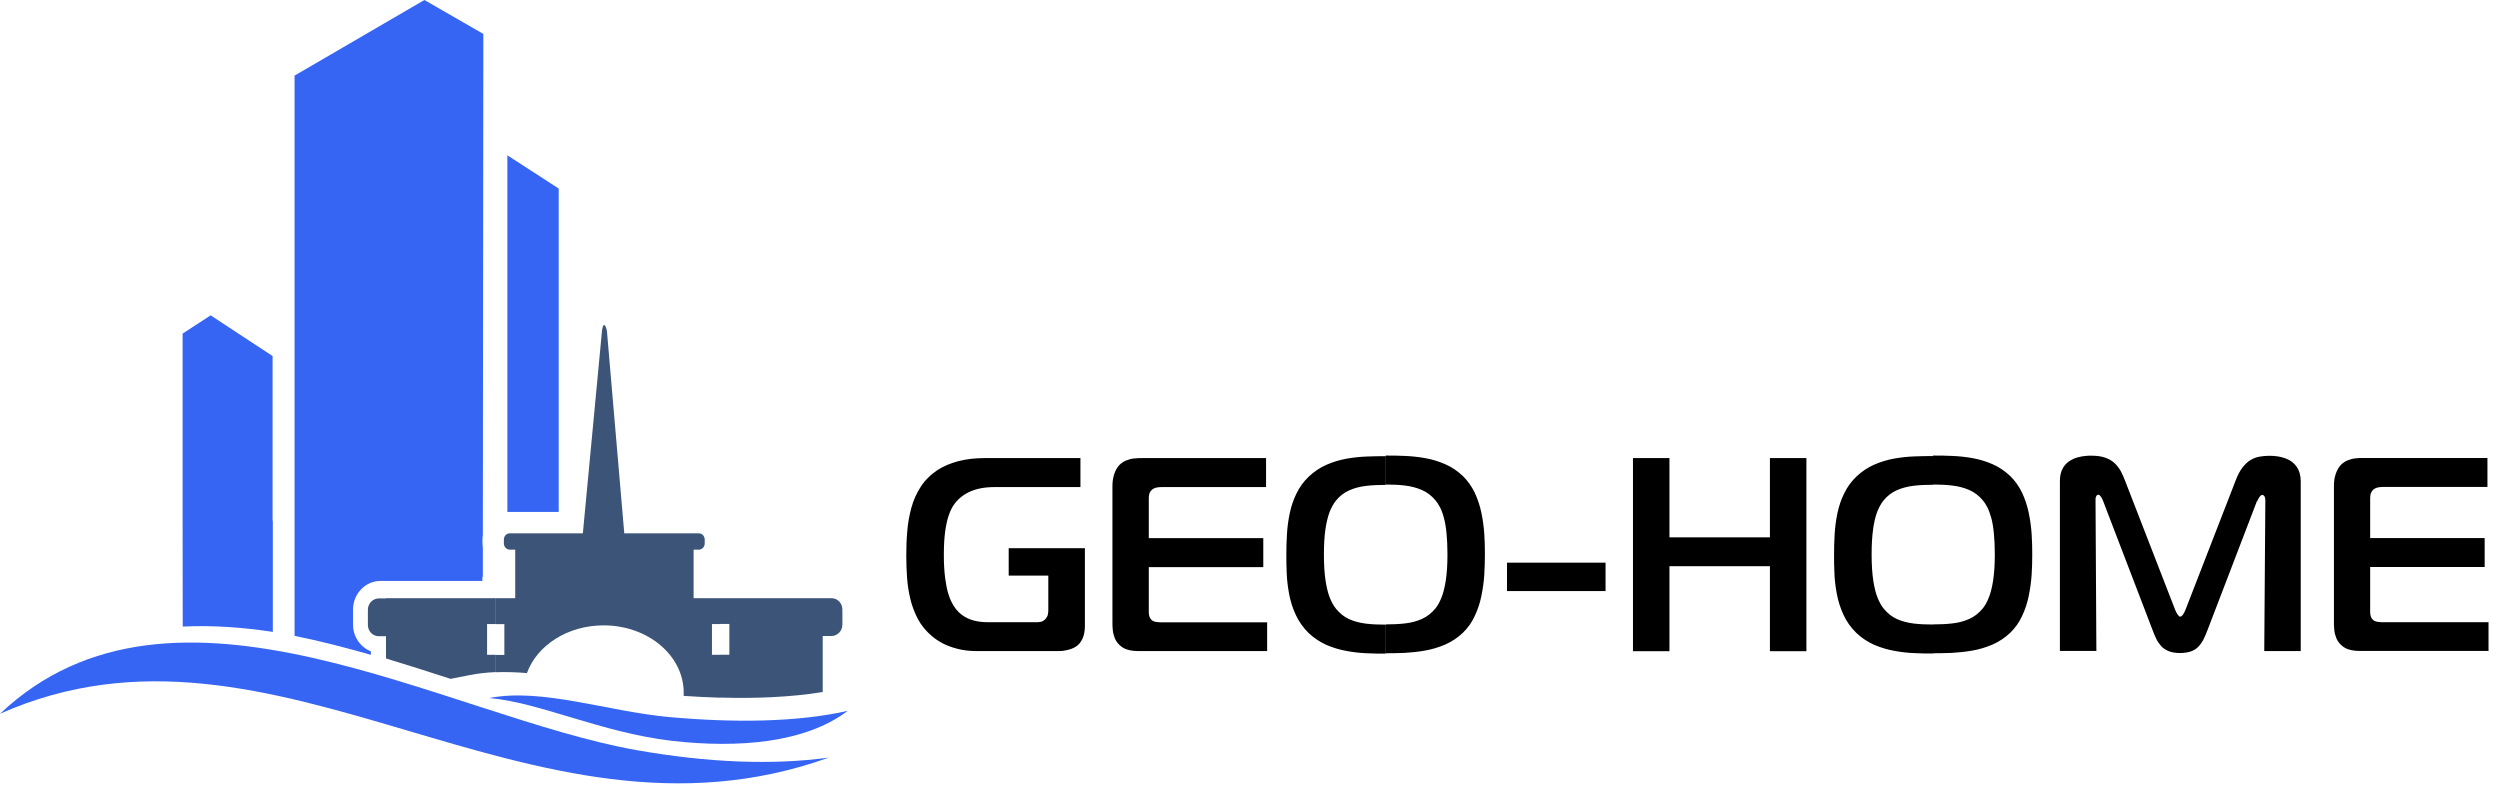
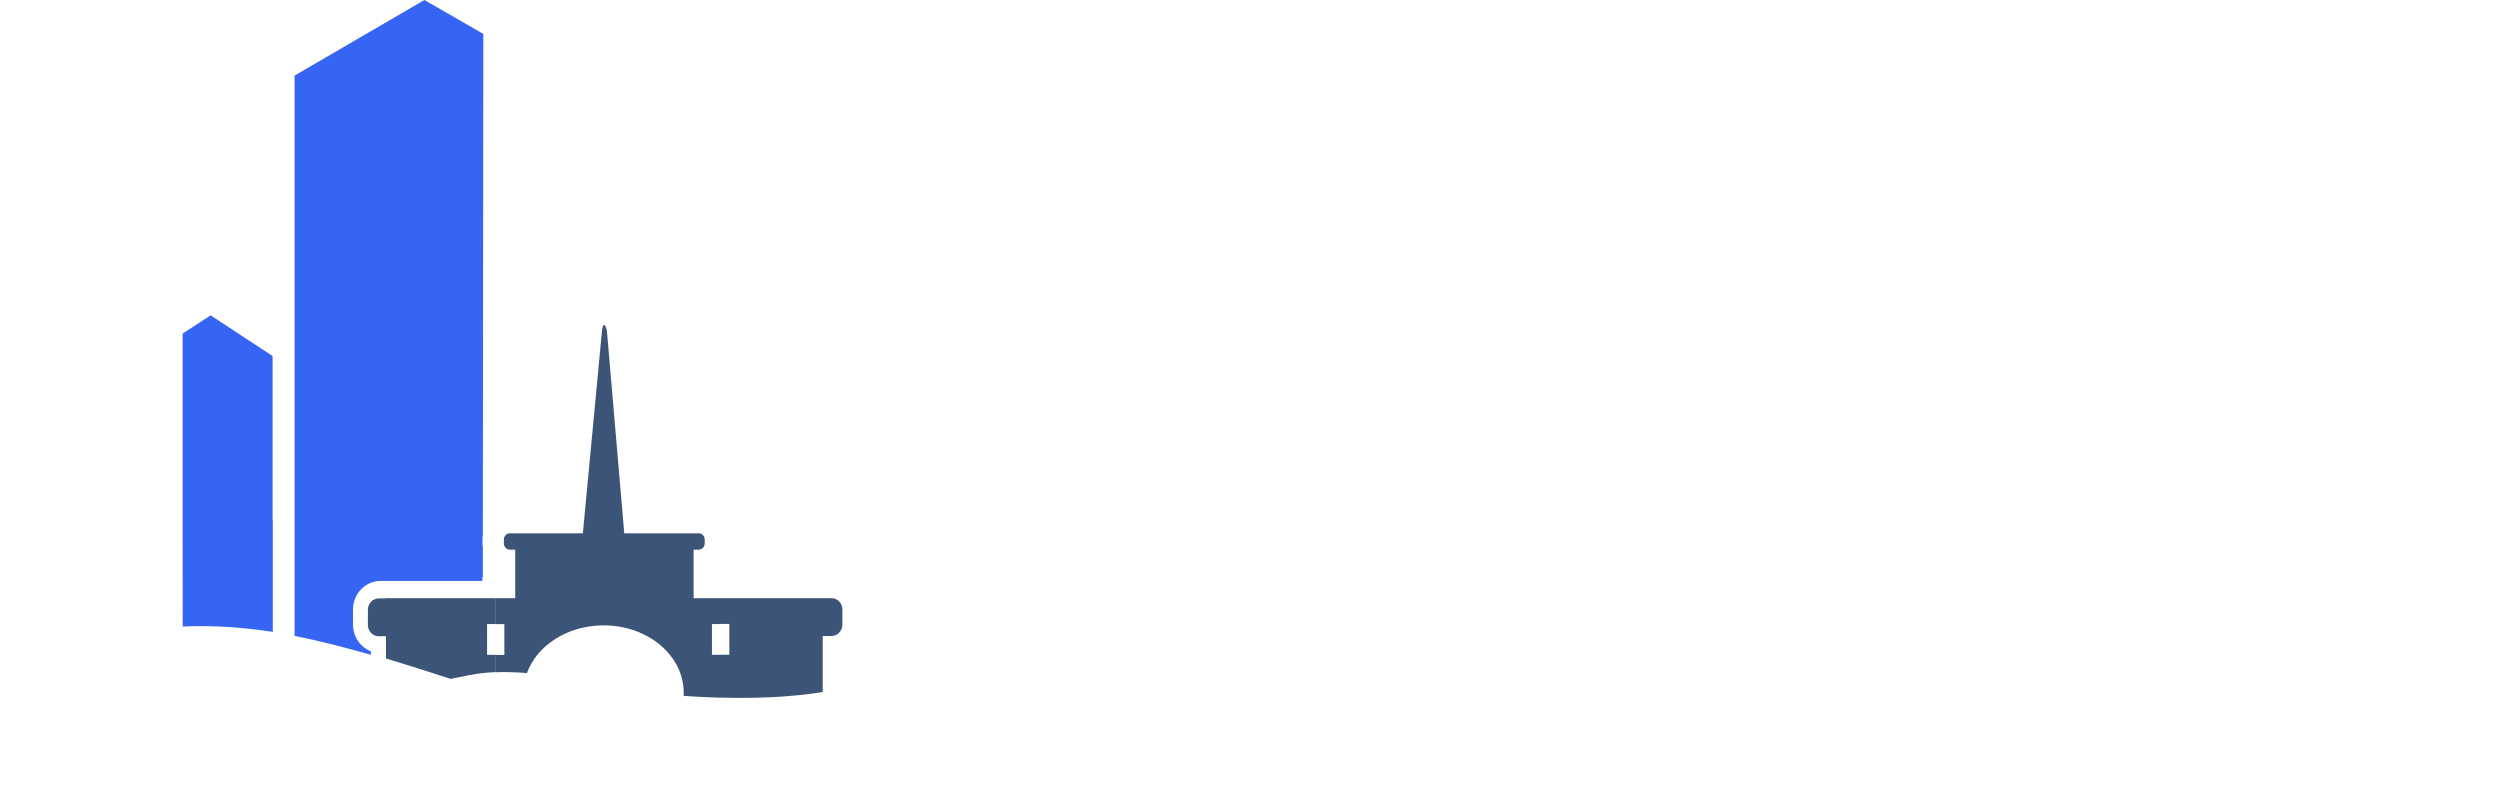
<svg xmlns="http://www.w3.org/2000/svg" width="207" height="65" viewBox="0 0 207 65" fill="none">
-   <path fill-rule="evenodd" clip-rule="evenodd" d="M42.01 12.86L46.26 15.61V42.39H42.01V12.86Z" fill="#3665f3" />
  <path fill-rule="evenodd" clip-rule="evenodd" d="M22.57 29.48L17.44 26.11L15.12 27.62V43.25L15.13 51.88C17.57 51.76 20.07 51.94 22.59 52.32V43.11H22.57V29.48Z" fill="#3665f3" />
  <path fill-rule="evenodd" clip-rule="evenodd" d="M24.39 6.26L35.14 0L40.02 2.81L39.98 44.32C39.96 44.44 39.95 44.55 39.95 44.67V44.98C39.95 45.1 39.96 45.21 39.98 45.33V47.77H39.94V48.1H31.51C30.24 48.1 29.23 49.18 29.23 50.47V51.72C29.23 52.72 29.84 53.59 30.71 53.93V54.22C28.6 53.62 26.49 53.07 24.39 52.65V6.26Z" fill="#3665f3" />
  <path fill-rule="evenodd" clip-rule="evenodd" d="M59.67 49.53H68.85C69.35 49.53 69.75 49.95 69.75 50.47V51.72C69.75 52.24 69.34 52.66 68.85 52.66H68.12V57.3C65.4 57.74 62.5 57.84 59.67 57.76V54.21H60.39V51.66H59.67V49.52V49.53ZM41.05 49.53H42.66V45.51H42.2C41.94 45.51 41.72 45.27 41.72 44.99V44.68C41.72 44.39 41.94 44.16 42.2 44.16H48.26L49.85 27.34C49.95 26.75 50.09 26.76 50.25 27.37L51.69 44.16H57.87C58.14 44.16 58.35 44.4 58.35 44.68V44.99C58.35 45.28 58.13 45.51 57.87 45.51H57.43V49.53H59.67V51.67H58.95V54.22H59.67V57.77C58.64 57.74 57.61 57.69 56.61 57.62C56.61 57.53 56.61 57.44 56.61 57.35C56.61 54.27 53.64 51.78 49.98 51.78C46.99 51.78 44.46 53.44 43.63 55.73C42.76 55.66 41.89 55.63 41.04 55.66V54.23H41.76V51.68H41.04V49.54L41.05 49.53ZM31.96 49.53H41.05V51.67H40.33V54.22H41.05V55.65C40.31 55.68 39.58 55.76 38.87 55.9L37.31 56.21C35.51 55.63 33.72 55.05 31.96 54.52V52.68H31.36C30.86 52.68 30.46 52.26 30.46 51.74V50.49C30.46 49.97 30.87 49.55 31.36 49.55H31.96V49.53Z" fill="#3B5478" />
-   <path fill-rule="evenodd" clip-rule="evenodd" d="M0 59.1C14.38 45.49 36.89 59.32 52.7 62.11C58.67 63.16 63.96 63.36 68.62 62.73C43.71 71.68 22.96 48.9 0 59.1Z" fill="#3665f3" />
-   <path fill-rule="evenodd" clip-rule="evenodd" d="M40.51 57.8C44.86 56.93 50.38 58.93 55.49 59.38C60.76 59.85 65.97 59.81 70.19 58.86C66.68 61.52 61.13 61.97 55.63 61.34C49.78 60.66 44.65 58.14 40.51 57.8Z" fill="#3665f3" />
-   <path d="M160.06 54.1V51.7C160.61 51.7 161.13 51.68 161.64 51.62C162.15 51.57 162.62 51.44 163.05 51.25C163.48 51.06 163.86 50.76 164.18 50.37C164.36 50.15 164.52 49.86 164.67 49.49C164.82 49.12 164.94 48.65 165.03 48.07C165.12 47.49 165.17 46.77 165.17 45.91C165.17 45.22 165.14 44.63 165.09 44.13C165.04 43.63 164.97 43.21 164.87 42.86C164.77 42.52 164.67 42.23 164.55 42C164.43 41.77 164.31 41.58 164.18 41.43C163.86 41.05 163.49 40.76 163.05 40.57C162.61 40.38 162.14 40.26 161.63 40.2C161.12 40.14 160.6 40.12 160.06 40.12V37.72H160.07C160.55 37.72 161.06 37.72 161.62 37.75C162.17 37.77 162.74 37.83 163.31 37.93C163.88 38.03 164.44 38.2 164.97 38.43C165.51 38.66 165.99 38.99 166.44 39.41C166.85 39.81 167.18 40.28 167.43 40.8C167.67 41.32 167.86 41.88 167.98 42.46C168.1 43.05 168.18 43.63 168.22 44.22C168.26 44.81 168.27 45.37 168.27 45.9C168.27 46.43 168.26 46.99 168.22 47.58C168.18 48.17 168.1 48.75 167.98 49.34C167.86 49.93 167.68 50.48 167.43 51C167.19 51.53 166.86 51.99 166.45 52.39C166.01 52.81 165.52 53.13 164.98 53.37C164.44 53.6 163.88 53.77 163.3 53.87C162.72 53.97 162.16 54.03 161.6 54.06C161.04 54.08 160.53 54.09 160.07 54.09H160.06V54.1ZM186.9 41.51C186.92 41.44 186.96 41.37 187 41.29C187.04 41.21 187.09 41.14 187.14 41.08C187.19 41.02 187.24 40.99 187.3 40.98C187.33 40.98 187.37 40.98 187.41 41.01C187.45 41.03 187.49 41.07 187.52 41.14C187.55 41.21 187.57 41.32 187.57 41.46L187.48 53.91H190.5V39.84C190.5 39.35 190.38 38.96 190.16 38.64C189.94 38.33 189.64 38.1 189.25 37.96C188.87 37.81 188.42 37.74 187.92 37.74C187.63 37.74 187.36 37.76 187.1 37.81C186.83 37.85 186.59 37.95 186.35 38.09C186.11 38.23 185.89 38.44 185.68 38.71C185.47 38.98 185.28 39.34 185.11 39.79L180.97 50.46C180.9 50.63 180.83 50.78 180.75 50.89C180.67 51 180.6 51.05 180.53 51.06C180.46 51.06 180.39 51 180.31 50.89C180.23 50.78 180.16 50.64 180.09 50.46L175.95 39.79C175.84 39.51 175.73 39.24 175.59 38.99C175.45 38.75 175.28 38.53 175.08 38.34C174.87 38.15 174.62 38 174.3 37.89C173.99 37.78 173.6 37.73 173.14 37.73C173.04 37.73 172.9 37.73 172.69 37.75C172.49 37.76 172.27 37.81 172.03 37.87C171.79 37.93 171.55 38.05 171.33 38.19C171.11 38.34 170.92 38.54 170.78 38.81C170.64 39.07 170.56 39.41 170.56 39.83V53.9H173.58L173.51 41.45C173.51 41.45 173.51 41.37 173.51 41.29C173.51 41.21 173.54 41.14 173.58 41.07C173.61 41 173.67 40.97 173.75 40.96C173.8 40.96 173.85 40.99 173.9 41.06C173.95 41.12 174 41.19 174.04 41.27C174.08 41.35 174.12 41.42 174.14 41.49L178.23 52.16C178.32 52.42 178.43 52.65 178.53 52.88C178.64 53.11 178.78 53.31 178.94 53.49C179.1 53.67 179.31 53.81 179.56 53.91C179.81 54.02 180.13 54.07 180.51 54.07C180.86 54.07 181.16 54.02 181.4 53.94C181.64 53.85 181.85 53.73 182.01 53.56C182.17 53.4 182.32 53.19 182.44 52.96C182.56 52.72 182.68 52.45 182.79 52.15L186.88 41.48L186.9 41.51ZM206.05 53.92V51.52H197.5C197.26 51.52 197.05 51.52 196.88 51.49C196.7 51.46 196.57 51.41 196.48 51.32C196.41 51.26 196.35 51.17 196.31 51.06C196.27 50.95 196.25 50.83 196.25 50.7V46.95H205.73V44.55H196.25V41.33C196.25 41.21 196.25 41.08 196.28 40.94C196.31 40.8 196.38 40.67 196.5 40.55C196.62 40.45 196.75 40.39 196.89 40.36C197.04 40.33 197.18 40.32 197.32 40.32H205.96V37.92H195.7C195.49 37.92 195.27 37.92 195.05 37.95C194.82 37.97 194.6 38.03 194.38 38.12C194.16 38.21 193.96 38.35 193.79 38.53C193.62 38.73 193.48 38.98 193.39 39.27C193.29 39.56 193.25 39.87 193.25 40.2V51.53C193.25 51.74 193.25 51.95 193.28 52.17C193.3 52.39 193.36 52.61 193.44 52.82C193.52 53.03 193.66 53.22 193.84 53.4C194.01 53.56 194.2 53.68 194.4 53.75C194.59 53.82 194.8 53.86 195.01 53.88C195.22 53.9 195.44 53.9 195.67 53.9H206.07L206.05 53.92ZM160.07 37.74V40.14H160.06C159.5 40.14 158.97 40.16 158.46 40.22C157.95 40.28 157.49 40.4 157.06 40.59C156.63 40.78 156.26 41.06 155.95 41.45C155.74 41.71 155.57 42.03 155.42 42.41C155.28 42.8 155.16 43.28 155.09 43.85C155.01 44.42 154.97 45.11 154.97 45.92C154.97 46.78 155.02 47.5 155.11 48.09C155.2 48.67 155.32 49.14 155.47 49.51C155.62 49.87 155.78 50.16 155.96 50.38C156.28 50.78 156.65 51.07 157.07 51.26C157.5 51.45 157.97 51.57 158.47 51.63C158.98 51.69 159.51 51.71 160.07 51.71H160.08V54.11C159.6 54.11 159.09 54.11 158.54 54.08C157.99 54.06 157.42 54 156.85 53.89C156.28 53.79 155.72 53.62 155.18 53.39C154.65 53.15 154.15 52.83 153.71 52.41C153.25 51.96 152.89 51.46 152.64 50.9C152.38 50.34 152.2 49.77 152.09 49.18C151.98 48.59 151.91 48.01 151.89 47.45C151.86 46.89 151.86 46.38 151.86 45.93C151.86 45.38 151.87 44.82 151.91 44.23C151.94 43.64 152.02 43.07 152.14 42.49C152.26 41.92 152.44 41.37 152.7 40.85C152.95 40.33 153.29 39.86 153.72 39.45C154.17 39.03 154.66 38.7 155.19 38.47C155.72 38.24 156.28 38.07 156.84 37.97C157.41 37.87 157.97 37.81 158.52 37.79C159.07 37.77 159.59 37.76 160.07 37.76V37.74ZM114.74 54.1V51.7C115.29 51.7 115.81 51.68 116.32 51.62C116.83 51.57 117.3 51.44 117.73 51.25C118.16 51.06 118.54 50.76 118.86 50.37C119.04 50.15 119.2 49.86 119.35 49.49C119.5 49.12 119.62 48.65 119.71 48.07C119.8 47.49 119.85 46.77 119.85 45.91C119.85 45.22 119.82 44.63 119.77 44.13C119.72 43.63 119.65 43.21 119.55 42.86C119.46 42.52 119.35 42.23 119.23 42C119.11 41.77 118.99 41.58 118.86 41.43C118.54 41.05 118.17 40.76 117.73 40.57C117.29 40.38 116.82 40.26 116.31 40.2C115.8 40.14 115.28 40.12 114.74 40.12V37.72H114.75C115.23 37.72 115.74 37.72 116.3 37.75C116.85 37.77 117.42 37.83 117.99 37.93C118.56 38.03 119.12 38.2 119.65 38.43C120.19 38.66 120.67 38.99 121.12 39.41C121.53 39.81 121.86 40.28 122.11 40.8C122.35 41.32 122.54 41.88 122.66 42.46C122.78 43.05 122.86 43.63 122.9 44.22C122.94 44.81 122.95 45.37 122.95 45.9C122.95 46.43 122.93 46.99 122.9 47.58C122.86 48.17 122.78 48.75 122.66 49.34C122.54 49.93 122.36 50.48 122.11 51C121.87 51.53 121.54 51.99 121.13 52.39C120.69 52.81 120.2 53.13 119.66 53.37C119.12 53.6 118.56 53.77 117.98 53.87C117.41 53.97 116.84 54.03 116.29 54.06C115.73 54.08 115.22 54.09 114.76 54.09H114.75L114.74 54.1ZM124.78 48.94H132.94V46.59H124.78V48.94ZM149.57 37.93H146.55V44.49H138.23V37.93H135.21V53.92H138.23V46.88H146.55V53.92H149.57V37.93ZM86.8 47.66V50.45C86.8 50.58 86.8 50.72 86.77 50.86C86.74 51 86.67 51.14 86.55 51.27C86.43 51.39 86.3 51.46 86.16 51.49C86.03 51.52 85.89 51.52 85.75 51.52H81.84C81.41 51.52 81.01 51.48 80.63 51.38C80.25 51.28 79.9 51.11 79.59 50.87C79.28 50.63 79.01 50.29 78.79 49.85C78.7 49.69 78.61 49.45 78.51 49.13C78.41 48.81 78.33 48.39 78.26 47.87C78.19 47.35 78.15 46.7 78.15 45.93C78.15 45.16 78.19 44.52 78.26 44.01C78.33 43.5 78.42 43.09 78.52 42.78C78.62 42.47 78.72 42.23 78.81 42.07C79.12 41.51 79.57 41.08 80.16 40.78C80.75 40.48 81.48 40.33 82.35 40.33H89.46V37.93H81.51C80.74 37.93 80.03 38.01 79.37 38.18C78.72 38.35 78.14 38.59 77.64 38.91C77.06 39.3 76.59 39.76 76.24 40.3C75.89 40.84 75.63 41.42 75.46 42.05C75.29 42.68 75.17 43.34 75.12 44.01C75.06 44.68 75.04 45.35 75.04 46.01C75.04 46.57 75.06 47.16 75.1 47.77C75.14 48.38 75.23 48.98 75.37 49.57C75.51 50.16 75.72 50.72 76 51.25C76.28 51.78 76.67 52.25 77.15 52.66C77.39 52.87 77.69 53.07 78.04 53.26C78.39 53.45 78.81 53.6 79.27 53.72C79.74 53.84 80.27 53.91 80.87 53.91H87.68C87.84 53.91 88.01 53.9 88.19 53.86C88.38 53.83 88.56 53.78 88.75 53.71C88.93 53.64 89.09 53.55 89.23 53.43C89.39 53.3 89.52 53.11 89.64 52.86C89.76 52.6 89.82 52.27 89.83 51.86V45.39H83.52V47.66H86.81H86.8ZM114.73 37.75V40.15H114.72C114.16 40.15 113.63 40.17 113.12 40.23C112.61 40.29 112.15 40.41 111.72 40.6C111.29 40.79 110.92 41.07 110.61 41.46C110.4 41.72 110.23 42.04 110.08 42.42C109.94 42.81 109.82 43.29 109.74 43.86C109.66 44.43 109.62 45.12 109.62 45.93C109.62 46.79 109.67 47.51 109.76 48.1C109.85 48.68 109.97 49.15 110.12 49.52C110.27 49.88 110.43 50.17 110.61 50.39C110.93 50.79 111.3 51.08 111.72 51.27C112.15 51.46 112.62 51.58 113.12 51.64C113.63 51.7 114.16 51.72 114.72 51.72H114.73V54.12C114.25 54.12 113.74 54.12 113.19 54.09C112.64 54.07 112.07 54.01 111.5 53.9C110.92 53.8 110.37 53.63 109.83 53.4C109.3 53.16 108.81 52.84 108.36 52.42C107.9 51.97 107.55 51.47 107.29 50.91C107.03 50.35 106.85 49.78 106.74 49.19C106.63 48.6 106.56 48.02 106.54 47.46C106.51 46.9 106.51 46.39 106.51 45.94C106.51 45.39 106.52 44.83 106.56 44.24C106.59 43.65 106.67 43.08 106.79 42.5C106.91 41.93 107.09 41.38 107.35 40.86C107.6 40.34 107.94 39.87 108.37 39.46C108.82 39.04 109.31 38.71 109.84 38.48C110.37 38.25 110.93 38.08 111.49 37.98C112.06 37.88 112.62 37.82 113.17 37.8C113.72 37.78 114.23 37.77 114.72 37.77L114.73 37.75ZM104.92 53.93V51.53H96.37C96.13 51.53 95.92 51.53 95.75 51.5C95.57 51.47 95.44 51.42 95.35 51.33C95.28 51.27 95.22 51.18 95.18 51.07C95.14 50.96 95.12 50.84 95.12 50.71V46.96H104.6V44.56H95.12V41.34C95.12 41.22 95.12 41.09 95.15 40.95C95.18 40.81 95.25 40.68 95.37 40.56C95.49 40.46 95.62 40.4 95.76 40.37C95.91 40.34 96.05 40.33 96.19 40.33H104.83V37.93H94.57C94.36 37.93 94.14 37.93 93.91 37.96C93.68 37.98 93.46 38.04 93.24 38.13C93.02 38.22 92.82 38.36 92.65 38.54C92.48 38.74 92.34 38.99 92.25 39.28C92.16 39.57 92.11 39.88 92.11 40.21V51.54C92.11 51.75 92.11 51.96 92.14 52.18C92.16 52.4 92.22 52.62 92.3 52.83C92.38 53.04 92.52 53.23 92.7 53.41C92.87 53.57 93.06 53.69 93.26 53.76C93.45 53.83 93.66 53.87 93.87 53.89C94.08 53.91 94.3 53.91 94.53 53.91H104.93L104.92 53.93Z" fill="black" />
</svg>